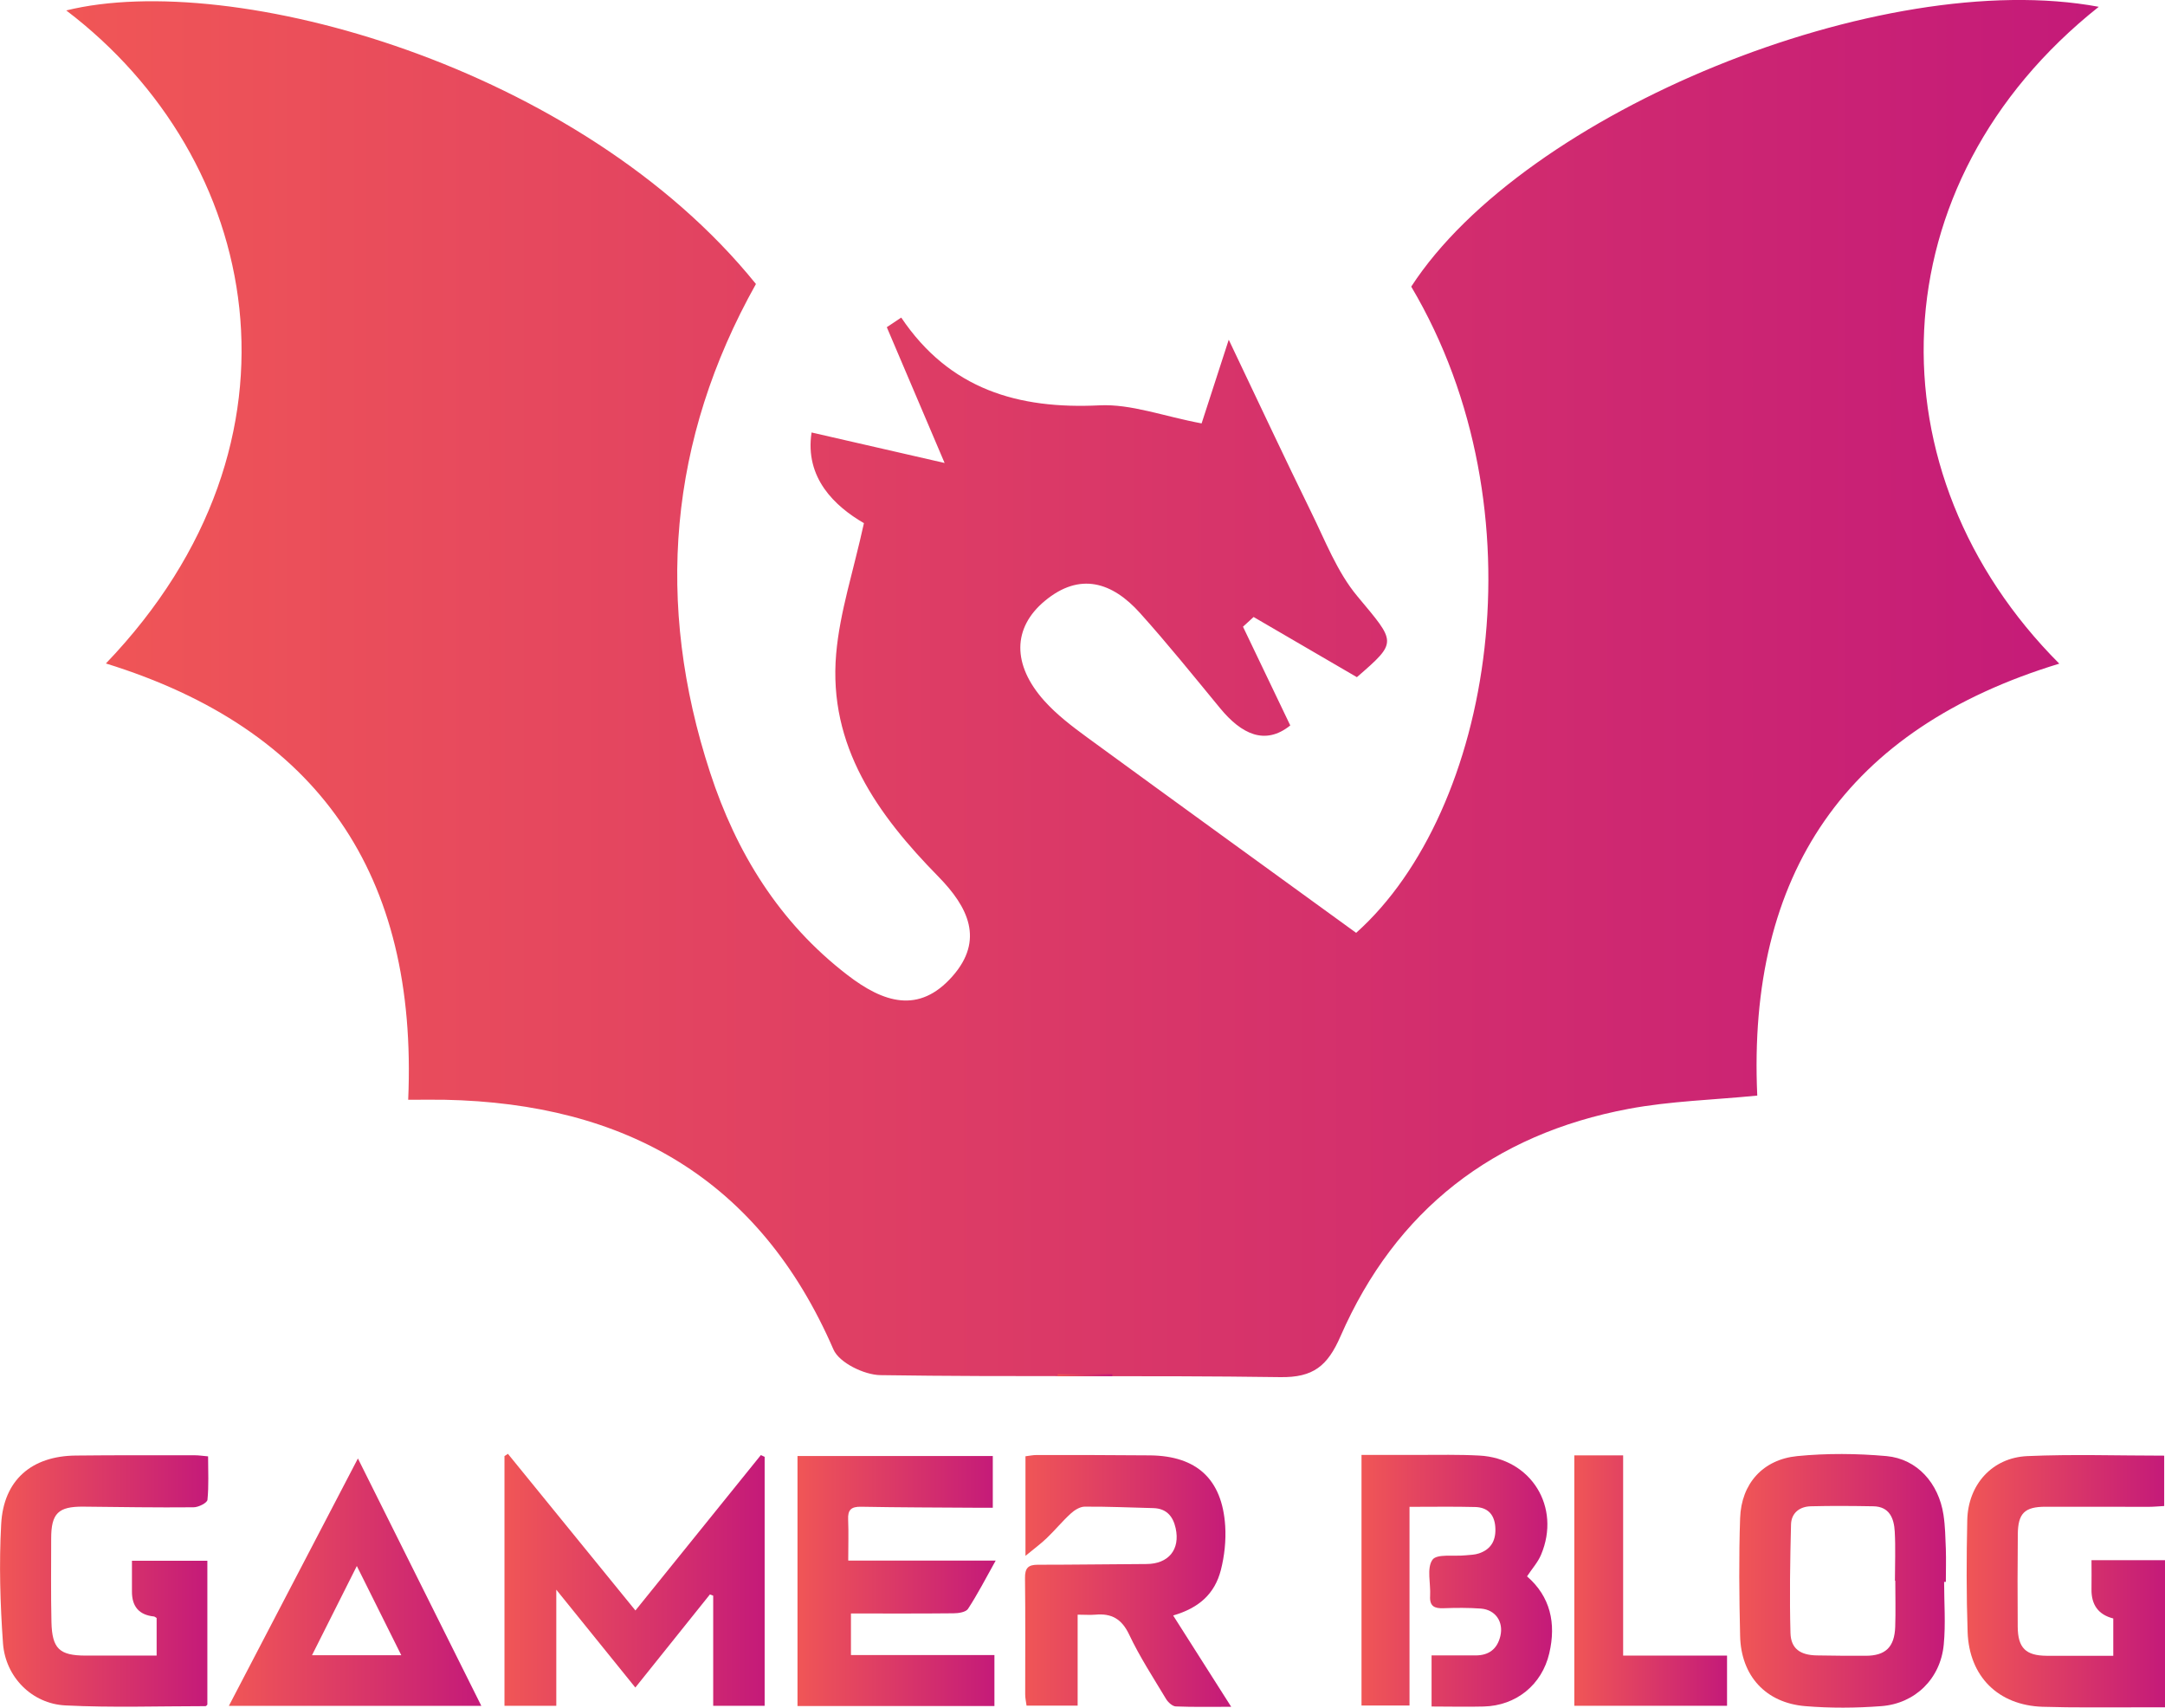
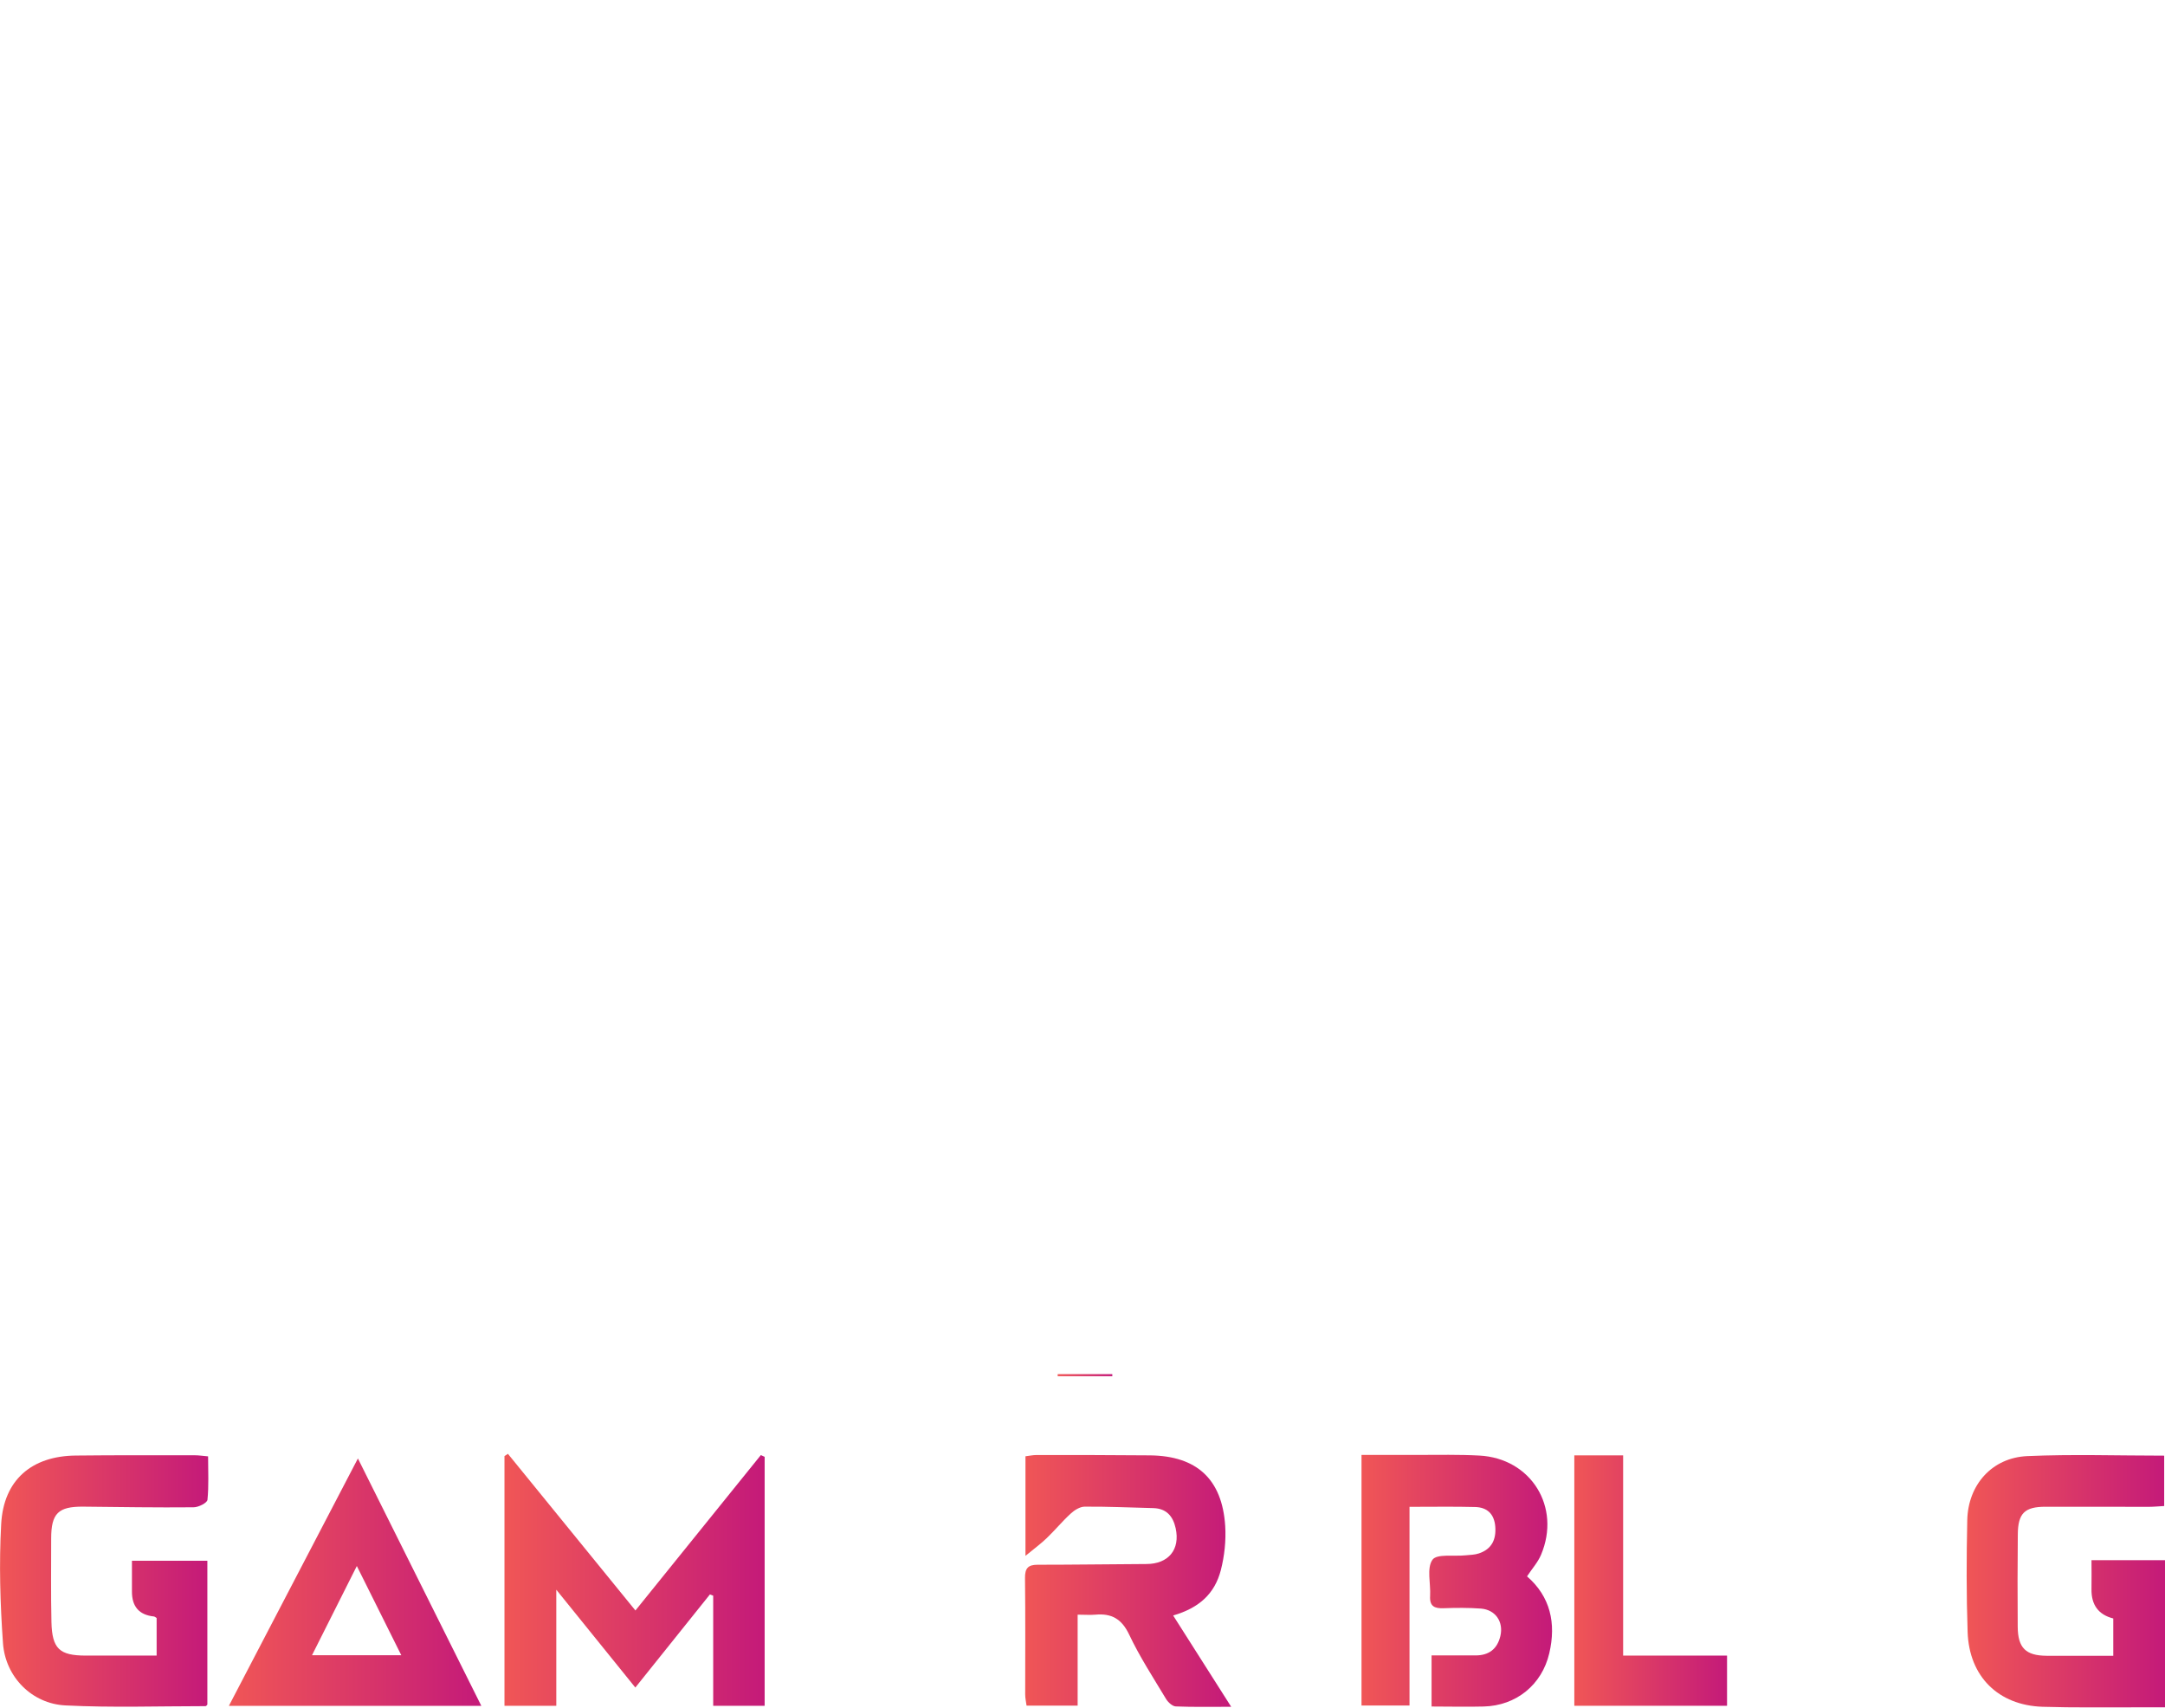
<svg xmlns="http://www.w3.org/2000/svg" xmlns:xlink="http://www.w3.org/1999/xlink" id="Layer_2" viewBox="0 0 238.57 188.14">
  <defs>
    <style>
      .cls-1 {
        fill: url(#linear-gradient-2);
      }

      .cls-2 {
        fill: url(#linear-gradient-10);
      }

      .cls-3 {
        fill: url(#linear-gradient-4);
      }

      .cls-4 {
        fill: url(#linear-gradient-3);
      }

      .cls-5 {
        fill: url(#linear-gradient-5);
      }

      .cls-6 {
        fill: url(#linear-gradient-8);
      }

      .cls-7 {
        fill: url(#linear-gradient-7);
      }

      .cls-8 {
        fill: url(#linear-gradient-9);
      }

      .cls-9 {
        fill: url(#linear-gradient-11);
      }

      .cls-10 {
        fill: url(#linear-gradient-6);
      }

      .cls-11 {
        fill: url(#linear-gradient);
      }
    </style>
    <linearGradient id="linear-gradient" x1="55.59" y1="174.07" x2="84.26" y2="174.07" gradientUnits="userSpaceOnUse">
      <stop offset="0" stop-color="#f05656" />
      <stop offset="1" stop-color="#c41a79" />
    </linearGradient>
    <linearGradient id="linear-gradient-2" x1="87.89" y1="174.21" x2="109.72" y2="174.21" xlink:href="#linear-gradient" />
    <linearGradient id="linear-gradient-3" x1="150.03" y1="174.16" x2="171.03" y2="174.16" xlink:href="#linear-gradient" />
    <linearGradient id="linear-gradient-4" x1="112.94" y1="174.19" x2="135.66" y2="174.19" xlink:href="#linear-gradient" />
    <linearGradient id="linear-gradient-5" x1="0" y1="174.19" x2="22.95" y2="174.19" xlink:href="#linear-gradient" />
    <linearGradient id="linear-gradient-6" x1="191.66" y1="174.17" x2="214.45" y2="174.17" xlink:href="#linear-gradient" />
    <linearGradient id="linear-gradient-7" x1="216.72" y1="174.21" x2="238.57" y2="174.21" xlink:href="#linear-gradient" />
    <linearGradient id="linear-gradient-8" x1="25.22" y1="174.32" x2="53.04" y2="174.32" xlink:href="#linear-gradient" />
    <linearGradient id="linear-gradient-9" x1="173.48" y1="174.15" x2="190.31" y2="174.15" xlink:href="#linear-gradient" />
    <linearGradient id="linear-gradient-10" x1="7.3" y1="75.87" x2="231.27" y2="75.87" xlink:href="#linear-gradient" />
    <linearGradient id="linear-gradient-11" x1="116.55" y1="151.51" x2="122.57" y2="151.51" xlink:href="#linear-gradient" />
  </defs>
  <g id="Layer_1-2" data-name="Layer_1">
    <g>
      <g>
        <path class="cls-11" d="M55.59,187.95v-27.52c.13-.08.26-.16.38-.25,4.67,5.74,9.34,11.48,14.05,17.26,4.64-5.75,9.23-11.44,13.82-17.12.14.06.28.13.42.19v27.43h-5.67v-12.13c-.12-.05-.24-.09-.36-.14-2.68,3.34-5.36,6.69-8.22,10.26-2.85-3.53-5.62-6.95-8.71-10.78v12.79h-5.71Z" />
-         <path class="cls-1" d="M93.49,171.94h16.23c-1.1,1.97-1.99,3.7-3.05,5.32-.23.36-1.04.49-1.59.49-3.72.04-7.44.02-11.31.02v4.58h15.81v5.62h-21.7v-27.55h21.52v5.7c-.59,0-1.22,0-1.86,0-4.22-.03-8.44-.03-12.66-.11-1.09-.02-1.47.35-1.42,1.41.06,1.41.01,2.83.01,4.5Z" />
        <path class="cls-4" d="M155.32,166.03v21.88h-5.29v-27.61c2.1,0,4.16,0,6.23,0,2.25,0,4.5-.05,6.74.07,5.71.29,9.05,5.67,6.81,10.94-.35.83-.99,1.53-1.54,2.37,2.56,2.22,3.23,5.15,2.45,8.48-.81,3.47-3.65,5.77-7.22,5.86-1.86.05-3.72,0-5.75,0v-5.63c1.62,0,3.24,0,4.86,0,1.46,0,2.38-.71,2.72-2.13.37-1.57-.53-2.9-2.14-3.03-1.36-.1-2.74-.09-4.11-.04-1.01.04-1.56-.21-1.49-1.35.08-1.36-.4-3.06.26-3.99.48-.68,2.39-.35,3.66-.49.49-.05,1-.05,1.46-.21,1.41-.47,1.91-1.53,1.8-2.95-.11-1.38-.88-2.13-2.22-2.16-2.3-.06-4.59-.02-7.24-.02Z" />
        <path class="cls-3" d="M129.28,178c2.14,3.37,4.18,6.58,6.39,10.05-2.21,0-4.16.04-6.11-.04-.37-.02-.84-.45-1.06-.81-1.41-2.35-2.92-4.66-4.08-7.12-.82-1.72-1.94-2.34-3.71-2.18-.59.05-1.19,0-1.96,0v10.02h-5.63c-.05-.39-.15-.81-.15-1.23,0-4.28.03-8.55-.02-12.83-.01-1.08.34-1.46,1.39-1.46,4,0,8-.06,12-.08,2.42-.01,3.73-1.59,3.21-3.95-.29-1.31-1.01-2.17-2.46-2.21-2.52-.06-5.04-.18-7.56-.16-.52,0-1.13.38-1.54.76-.93.85-1.73,1.83-2.64,2.7-.64.62-1.37,1.15-2.35,1.96v-10.97c.41-.05.83-.14,1.24-.14,4.17,0,8.33,0,12.5.04,5.14.06,7.94,2.63,8.27,7.78.1,1.61-.08,3.3-.48,4.86-.68,2.63-2.42,4.17-5.22,4.99Z" />
        <path class="cls-5" d="M22.93,160.46c0,1.65.09,3.24-.07,4.79-.04.34-.99.82-1.53.82-4.06.04-8.11-.03-12.17-.07-2.74-.02-3.52.74-3.52,3.51,0,3.07-.04,6.14.03,9.21.07,2.93.88,3.68,3.75,3.69,2.57,0,5.13,0,7.84,0v-4.14c-.12-.07-.21-.16-.3-.17q-2.44-.25-2.42-2.77c0-1.09,0-2.17,0-3.37h8.31v15.85s-.12.17-.2.17c-5.15,0-10.31.18-15.44-.08-3.69-.18-6.61-3.13-6.88-6.84-.31-4.36-.44-8.77-.2-13.13.26-4.86,3.35-7.51,8.21-7.56,4.38-.05,8.77-.03,13.16-.03.42,0,.85.07,1.44.12Z" />
-         <path class="cls-10" d="M214.23,174.29c0,2.3.18,4.62-.04,6.9-.35,3.75-3.14,6.51-6.89,6.79-2.78.21-5.59.23-8.37,0-4.36-.36-7.08-3.34-7.18-7.73-.1-4.33-.15-8.66,0-12.99.13-3.79,2.51-6.46,6.3-6.83,3.25-.32,6.58-.29,9.83,0,3.38.31,5.75,2.99,6.28,6.47.19,1.24.21,2.51.26,3.77.04,1.2,0,2.41,0,3.62-.07,0-.14,0-.21,0ZM208.86,174.16s-.03,0-.05,0c0-1.8.08-3.61-.02-5.41-.08-1.45-.57-2.76-2.36-2.79-2.3-.04-4.6-.06-6.89,0-1.25.03-2.15.75-2.18,2.01-.1,3.99-.17,7.98-.06,11.96.05,1.72,1.08,2.42,2.87,2.46,1.8.04,3.61.04,5.41.04,2.19,0,3.18-.95,3.26-3.18.06-1.69.01-3.39.01-5.09Z" />
        <path class="cls-7" d="M238.57,171.88v16.23c-1.05,0-2.01,0-2.97,0-3.51-.01-7.01.05-10.52-.06-4.88-.16-8.09-3.33-8.26-8.23-.14-4.1-.13-8.22-.04-12.32.08-3.92,2.74-6.9,6.62-7.07,4.97-.22,9.95-.05,15.08-.05v5.55c-.58.03-1.16.09-1.73.09-3.78,0-7.56-.02-11.34-.01-2.31,0-3.04.72-3.06,3.04-.03,3.4-.04,6.79-.01,10.19.02,2.33.89,3.17,3.17,3.19,2.4.01,4.81,0,7.36,0v-4.11q-2.45-.62-2.4-3.25c.02-1.02,0-2.05,0-3.17h8.12Z" />
        <path class="cls-6" d="M25.22,187.95c4.76-9.13,9.4-18.02,14.22-27.26,4.62,9.27,9.06,18.16,13.6,27.26h-27.82ZM39.32,172.54c-1.72,3.42-3.29,6.55-4.94,9.83h9.84c-1.62-3.24-3.16-6.34-4.9-9.83Z" />
        <path class="cls-8" d="M178.86,160.35v22.06h11.45v5.53h-16.83v-27.59h5.38Z" />
      </g>
      <g>
-         <path class="cls-2" d="M44.98,121.17c1.08-24.87-9.92-40.83-33.31-48.07C35.29,48.46,28.72,17.41,7.3,1.15,25.55-3.35,63.88,7.23,83.3,31.29c-9.62,17.17-11.14,35.22-5.05,53.83,2.87,8.79,7.6,16.52,15.14,22.31,3.95,3.04,7.87,4.33,11.57.13,3.52-4,1.73-7.62-1.55-10.97-6.7-6.82-12.15-14.39-11.27-24.55.4-4.6,1.9-9.1,3.06-14.4-3.19-1.85-6.54-4.97-5.77-9.99,4.8,1.1,9.4,2.15,14.66,3.36-2.49-5.84-4.43-10.4-6.37-14.96.53-.35,1.06-.71,1.59-1.06,5.33,7.92,12.9,10.11,21.85,9.67,3.48-.17,7.03,1.2,11.25,1.99.75-2.3,1.56-4.82,2.99-9.22,3.43,7.2,6.19,13.1,9.06,18.95,1.57,3.18,2.88,6.64,5.11,9.31,4.26,5.12,4.49,4.99-.05,8.92-4.02-2.34-7.7-4.49-11.38-6.63-.39.36-.78.71-1.17,1.07,1.71,3.58,3.43,7.16,5.21,10.88-2.78,2.23-5.38.96-7.74-1.91-2.91-3.53-5.77-7.09-8.83-10.49-3.03-3.37-6.6-4.55-10.48-1.32-3.57,2.97-3.6,7.04-.06,11,1.38,1.54,3.08,2.83,4.76,4.06,9.79,7.15,19.61,14.25,29.61,21.51,15-13.4,20.69-46.54,6.07-71.2C168.02,12.31,207.35-3.71,231.27.75c-24.56,19.5-25.3,51.38-4.35,72.37-23.47,7.15-34.39,23.12-33.28,47.59-4.85.48-9.58.6-14.17,1.46-14.9,2.8-25.67,11.15-31.75,25.05-1.43,3.28-3,4.57-6.66,4.51-14.68-.21-29.37,0-44.05-.22-1.79-.03-4.54-1.37-5.17-2.83-8.16-18.8-22.92-27.11-42.85-27.51-1.13-.02-2.25,0-4,0Z" />
        <rect class="cls-9" x="116.55" y="151.4" width="6.02" height=".23" />
      </g>
    </g>
  </g>
</svg>